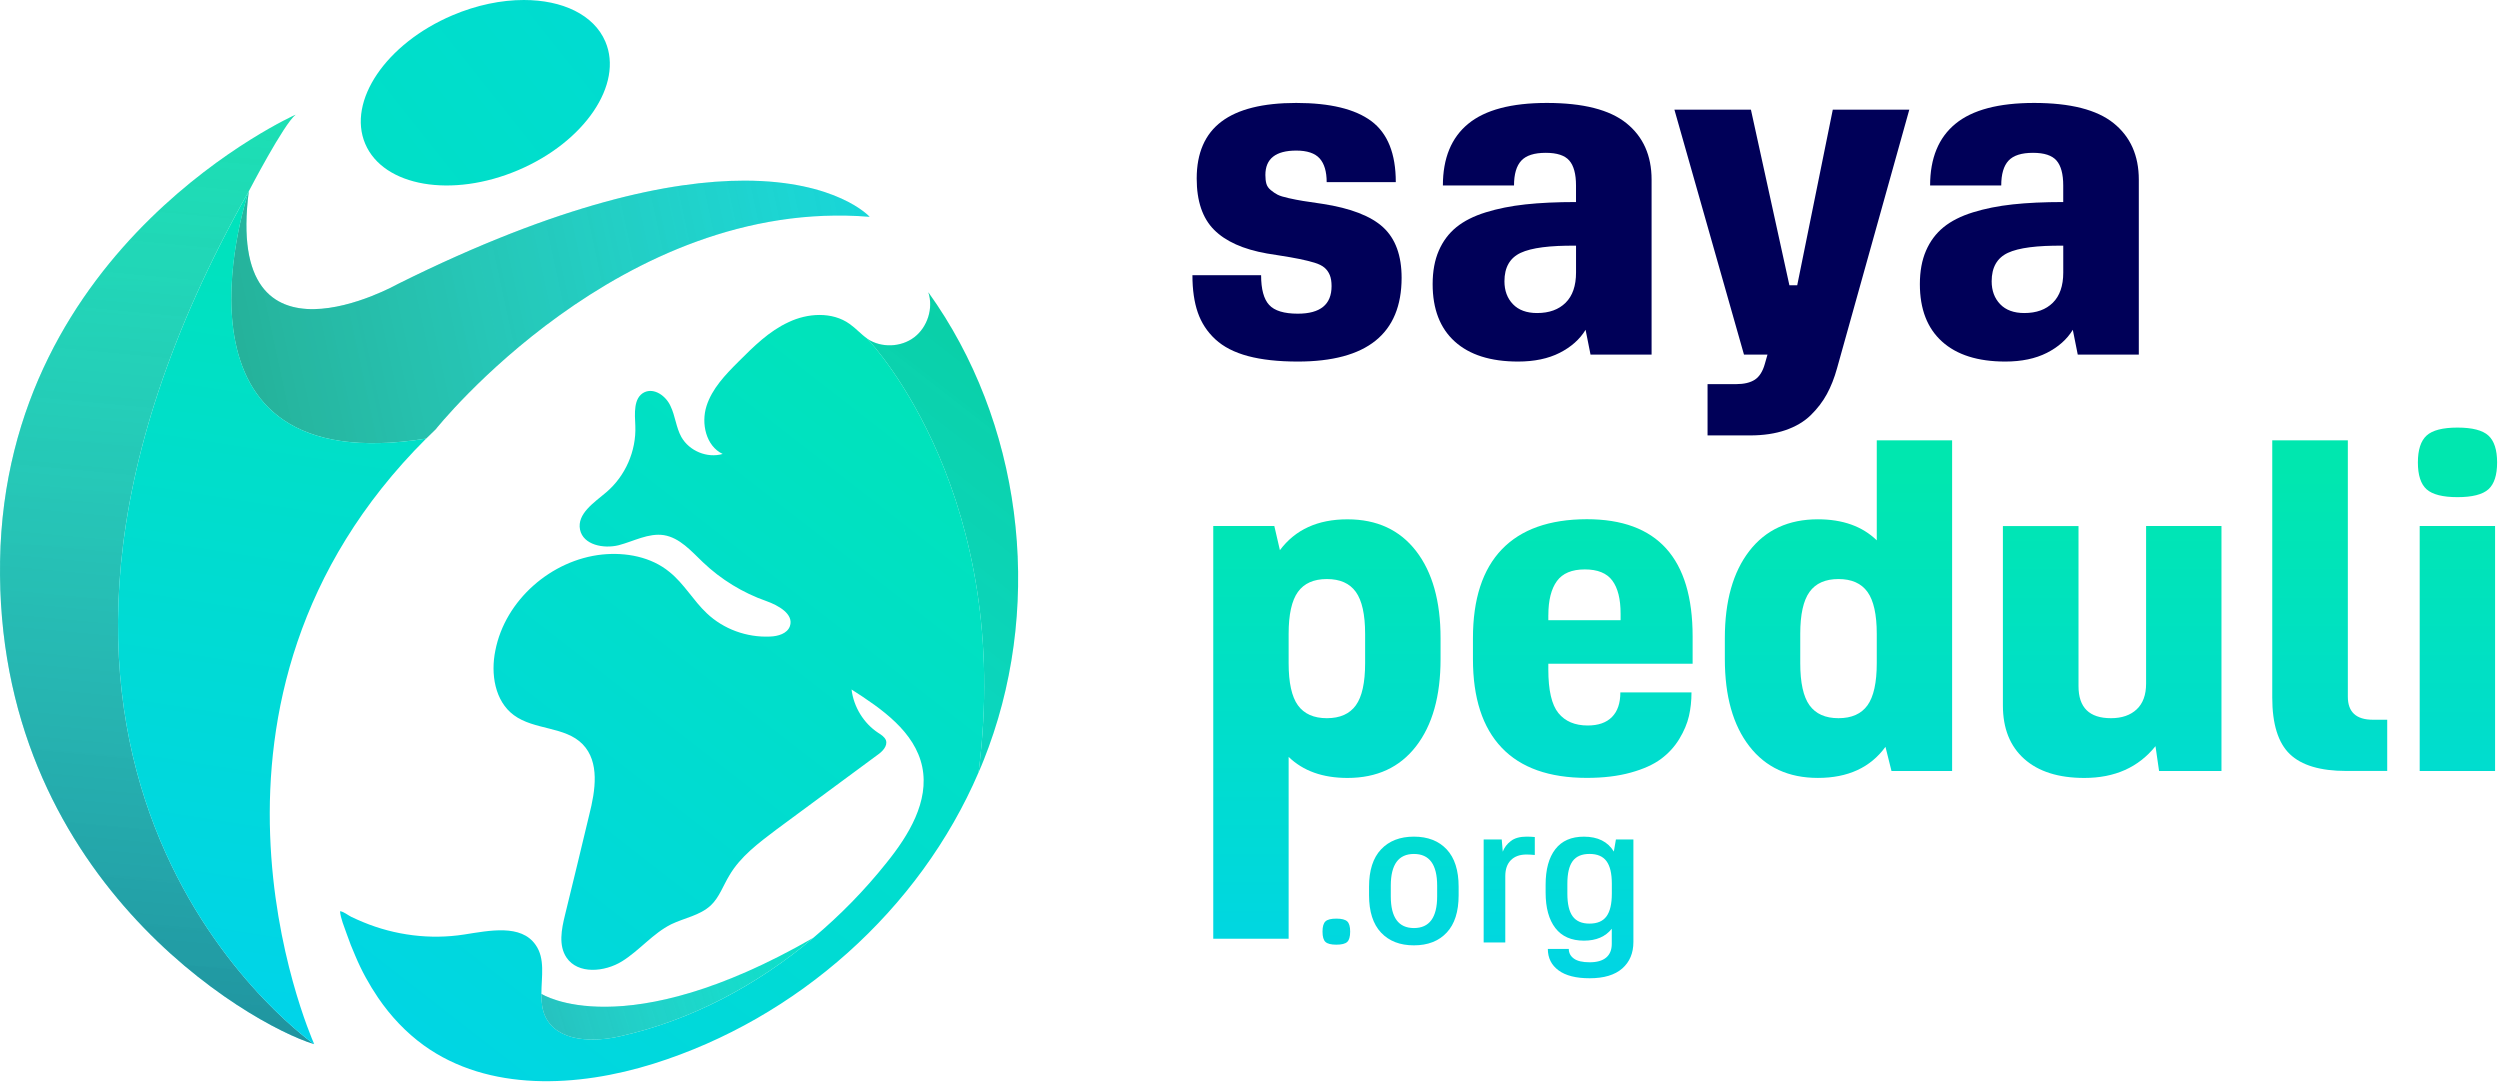
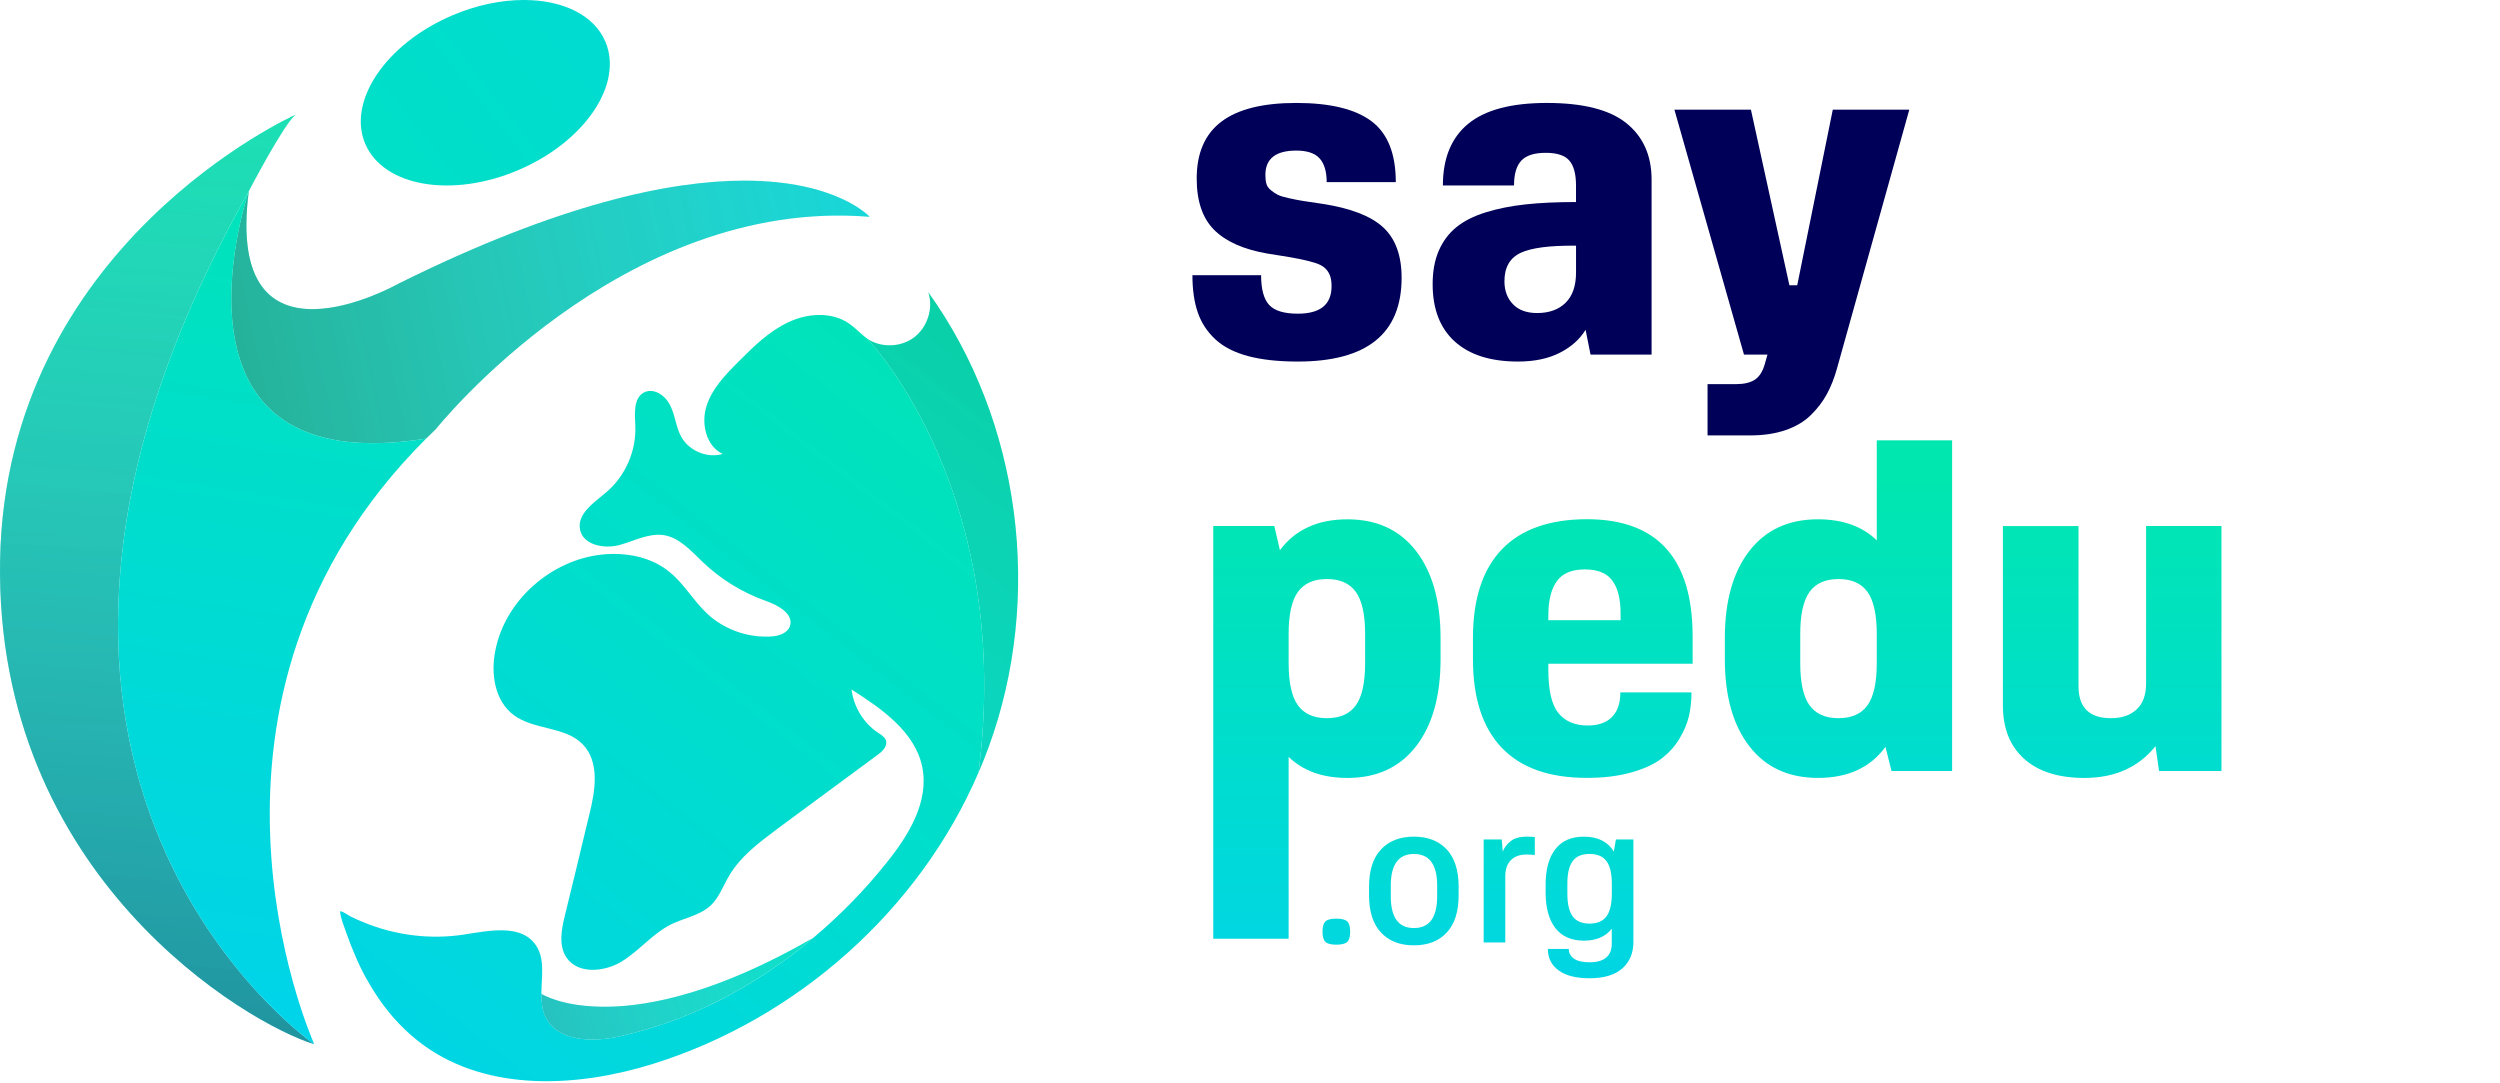
<svg xmlns="http://www.w3.org/2000/svg" width="100%" height="100%" viewBox="0 0 859 372" version="1.1" xml:space="preserve" style="fill-rule:evenodd;clip-rule:evenodd;stroke-linejoin:round;stroke-miterlimit:2;">
  <g transform="matrix(1,0,0,1,-71.004,-314.25)">
    <g>
      <path d="M516.91,438.48C510.19,438.48 504.5,437.85 499.81,436.6C495.12,435.34 491.38,433.42 488.59,430.83C485.8,428.25 483.79,425.17 482.56,421.61C481.33,418.05 480.72,413.78 480.72,408.81L504.32,408.81C504.32,413.62 505.24,417.03 507.09,419.03C508.93,421.03 512.21,422.03 516.93,422.03C524.67,422.03 528.53,418.88 528.53,412.57C528.53,411.04 528.33,409.76 527.92,408.77C527.51,407.77 526.91,406.92 526.11,406.23C525.31,405.54 524.15,404.96 522.62,404.5C521.08,404.04 519.36,403.61 517.47,403.23C515.57,402.84 513.14,402.42 510.17,401.96C508.53,401.7 507.25,401.5 506.33,401.35C498.18,399.91 492.13,397.2 488.15,393.2C484.18,389.2 482.19,383.34 482.19,375.6C482.19,366.84 485.02,360.32 490.68,356.04C496.34,351.76 504.91,349.62 516.39,349.62C528.02,349.62 536.63,351.71 542.22,355.88C547.8,360.06 550.6,367.04 550.6,376.83L526.85,376.83C526.85,373.19 526.04,370.48 524.43,368.68C522.82,366.89 520.14,365.99 516.4,365.99C509.33,365.99 505.79,368.78 505.79,374.37C505.79,375.55 505.9,376.55 506.13,377.37C506.36,378.19 506.86,378.92 507.63,379.56C508.4,380.2 509.18,380.73 509.97,381.14C510.77,381.55 512.04,381.95 513.78,382.33C515.52,382.72 517.16,383.04 518.7,383.29C520.24,383.55 522.47,383.88 525.39,384.29C535.08,385.78 542.03,388.47 546.26,392.36C550.49,396.26 552.6,402.05 552.6,409.73C552.57,428.9 540.68,438.48 516.91,438.48" style="fill:rgb(0,0,88);fill-rule:nonzero;" />
      <path d="M592.62,438.48C583.19,438.48 575.94,436.19 570.87,431.6C565.79,427.01 563.26,420.44 563.26,411.88C563.26,407.47 563.96,403.64 565.37,400.39C566.78,397.14 568.79,394.45 571.4,392.32C574.01,390.2 577.38,388.49 581.51,387.21C585.63,385.93 590.18,385.02 595.15,384.48C600.12,383.94 605.91,383.67 612.52,383.67L612.52,377.98C612.52,374.04 611.75,371.18 610.21,369.41C608.67,367.64 605.98,366.76 602.14,366.76C598.19,366.76 595.39,367.65 593.72,369.45C592.05,371.25 591.22,374.09 591.22,377.98L566.78,377.98C566.78,368.6 569.69,361.53 575.5,356.77C581.31,352 590.32,349.62 602.52,349.62C614.97,349.62 624.08,351.94 629.84,356.58C635.6,361.22 638.49,367.69 638.49,375.99L638.49,436.1L617.51,436.1L615.81,427.57C613.81,430.85 610.84,433.49 606.9,435.49C602.97,437.48 598.2,438.48 592.62,438.48M587.93,410.89C587.93,414.12 588.9,416.74 590.85,418.77C592.79,420.79 595.56,421.81 599.15,421.81C603.3,421.81 606.57,420.63 608.95,418.27C611.33,415.91 612.53,412.46 612.53,407.89L612.53,398.67C603.56,398.57 597.22,399.39 593.5,401.13C589.79,402.87 587.93,406.12 587.93,410.89" style="fill:rgb(0,0,88);fill-rule:nonzero;" />
      <path d="M657.72,463.86L657.72,446.24L667.48,446.24C670.25,446.24 672.41,445.73 673.97,444.71C675.53,443.68 676.67,441.89 677.39,439.33L678.31,436.1L670.24,436.1L646.33,351.93L672.62,351.93L685.84,412.27L688.53,412.27L700.75,351.93L727.04,351.93L702.21,440.79C701.29,444.12 700.12,447.08 698.71,449.67C697.3,452.26 695.46,454.67 693.18,456.9C690.9,459.13 688,460.84 684.49,462.05C680.98,463.25 676.92,463.86 672.31,463.86L657.72,463.86Z" style="fill:rgb(0,0,88);fill-rule:nonzero;" />
-       <path d="M760.03,438.48C750.6,438.48 743.35,436.19 738.28,431.6C733.2,427.01 730.67,420.44 730.67,411.88C730.67,407.47 731.37,403.64 732.78,400.39C734.19,397.14 736.2,394.45 738.81,392.32C741.42,390.2 744.79,388.49 748.92,387.21C753.04,385.93 757.59,385.02 762.56,384.48C767.53,383.94 773.32,383.67 779.93,383.67L779.93,377.98C779.93,374.04 779.16,371.18 777.62,369.41C776.08,367.64 773.39,366.76 769.55,366.76C765.6,366.76 762.8,367.65 761.13,369.45C759.46,371.25 758.63,374.09 758.63,377.98L734.19,377.98C734.19,368.6 737.1,361.53 742.91,356.77C748.72,352 757.73,349.62 769.93,349.62C782.38,349.62 791.49,351.94 797.25,356.58C803.01,361.22 805.9,367.69 805.9,375.99L805.9,436.1L784.92,436.1L783.22,427.57C781.22,430.85 778.25,433.49 774.31,435.49C770.38,437.48 765.62,438.48 760.03,438.48M755.34,410.89C755.34,414.12 756.31,416.74 758.26,418.77C760.2,420.79 762.97,421.81 766.56,421.81C770.71,421.81 773.98,420.63 776.36,418.27C778.74,415.91 779.94,412.46 779.94,407.89L779.94,398.67C770.97,398.57 764.63,399.39 760.91,401.13C757.2,402.87 755.34,406.12 755.34,410.89" style="fill:rgb(0,0,88);fill-rule:nonzero;" />
      <g>
        <path d="M526.44,630.83C525.76,631.46 525.42,632.63 525.42,634.35C525.42,636.09 525.76,637.28 526.44,637.9C527.12,638.53 528.36,638.84 530.17,638.84C531.98,638.84 533.23,638.53 533.9,637.9C534.58,637.28 534.92,636.09 534.92,634.35C534.92,632.63 534.58,631.45 533.9,630.83C533.22,630.21 531.98,629.89 530.17,629.89C528.36,629.89 527.12,630.2 526.44,630.83" style="fill:url(#_Linear1);fill-rule:nonzero;" />
        <path d="M548.88,622.24L548.88,618.56C548.88,611.3 551.53,607.67 556.83,607.67C562.15,607.67 564.81,611.3 564.81,618.56L564.81,622.24C564.81,629.5 562.15,633.13 556.83,633.13C551.53,633.12 548.88,629.5 548.88,622.24M545.53,606.1C542.78,609.02 541.41,613.3 541.41,618.94L541.41,621.85C541.41,627.49 542.78,631.77 545.53,634.69C548.28,637.61 552.04,639.07 556.82,639.07C561.6,639.07 565.36,637.61 568.09,634.69C570.83,631.77 572.19,627.49 572.19,621.85L572.19,618.94C572.19,613.3 570.82,609.02 568.09,606.1C565.36,603.18 561.6,601.72 556.82,601.72C552.04,601.72 548.28,603.18 545.53,606.1" style="fill:url(#_Linear2);fill-rule:nonzero;" />
        <path d="M590.13,603.22C588.81,604.23 587.89,605.45 587.35,606.89L587,602.69L580.79,602.69L580.79,638.07L588.22,638.07L588.22,615.32C588.22,612.93 588.86,611.09 590.14,609.8C591.42,608.51 593.21,607.86 595.52,607.86C596.23,607.86 597.18,607.91 598.36,608.02L598.36,601.85C597.41,601.76 596.46,601.72 595.52,601.72C593.24,601.72 591.44,602.22 590.13,603.22" style="fill:url(#_Linear3);fill-rule:nonzero;" />
        <path d="M611.37,629.1C610.15,627.43 609.55,624.83 609.55,621.3L609.55,617.87C609.55,614.36 610.16,611.78 611.37,610.13C612.59,608.48 614.52,607.66 617.17,607.66C619.84,607.66 621.78,608.49 623,610.15C624.22,611.81 624.83,614.38 624.83,617.87L624.83,621.3C624.83,624.83 624.22,627.43 623,629.1C621.78,630.77 619.84,631.6 617.17,631.6C614.52,631.61 612.59,630.77 611.37,629.1M605.41,606.04C603.19,608.91 602.08,612.99 602.08,618.27L602.08,620.92C602.08,626.17 603.2,630.24 605.42,633.13C607.65,636.02 610.93,637.46 615.25,637.46C619.47,637.46 622.66,636.09 624.81,633.36L624.81,638.56C624.81,640.63 624.16,642.2 622.87,643.28C621.58,644.36 619.69,644.89 617.21,644.89C614.78,644.89 612.97,644.47 611.8,643.63C610.63,642.79 610.04,641.68 610.04,640.3L602.84,640.3C602.84,643.4 604.07,645.86 606.52,647.67C608.97,649.48 612.54,650.38 617.21,650.38C622.12,650.38 625.85,649.26 628.41,647.02C630.96,644.78 632.24,641.74 632.24,637.91L632.24,602.7L626.23,602.7L625.52,606.84C623.43,603.43 620.01,601.73 615.25,601.73C610.91,601.72 607.63,603.16 605.41,606.04" style="fill:url(#_Linear4);fill-rule:nonzero;" />
      </g>
      <g>
        <path d="M516.97,556.6C514.84,553.66 513.78,548.82 513.78,542.11L513.78,532.04C513.78,525.38 514.84,520.58 516.97,517.63C519.09,514.68 522.41,513.21 526.92,513.21C531.43,513.21 534.75,514.68 536.87,517.63C538.99,520.58 540.06,525.38 540.06,532.04L540.06,542.11C540.06,548.82 539,553.65 536.87,556.6C534.74,559.55 531.42,561.02 526.92,561.02C522.42,561.02 519.1,559.54 516.97,556.6M510.78,503.29L508.86,494.99L487.88,494.99L487.88,636.81L513.78,636.81L513.78,574.32C518.75,579.14 525.49,581.55 534,581.55C544.09,581.55 551.95,577.93 557.56,570.67C563.17,563.42 565.98,553.44 565.98,540.73L565.98,533.51C565.98,520.8 563.17,510.82 557.56,503.57C551.95,496.32 544.09,492.69 534,492.69C523.8,492.68 516.06,496.22 510.78,503.29" style="fill:url(#_Linear5);fill-rule:nonzero;" />
        <path d="M603.02,525.58C603.02,520.5 604,516.62 605.94,513.93C607.89,511.24 611.09,509.9 615.55,509.9C619.95,509.9 623.11,511.18 625,513.74C626.9,516.3 627.84,520.09 627.84,525.12L627.84,527.35L603.01,527.35L603.01,525.58L603.02,525.58ZM587.03,503.02C580.42,509.91 577.11,520.07 577.11,533.5L577.11,540.72C577.11,554.09 580.4,564.24 586.99,571.16C593.57,578.08 603.32,581.53 616.23,581.53C621.92,581.53 626.94,580.93 631.3,579.72C635.66,578.52 639.13,576.95 641.71,575.03C644.3,573.11 646.4,570.81 648.01,568.15C649.62,565.49 650.73,562.87 651.32,560.31C651.91,557.75 652.2,555.03 652.2,552.16L627.76,552.16C627.76,555.85 626.8,558.67 624.88,560.61C622.96,562.56 620.18,563.53 616.54,563.53C612.13,563.53 608.78,562.1 606.47,559.26C604.16,556.42 603.01,551.43 603.01,544.31L603.01,542.31L652.59,542.31L652.59,532.93C652.59,506.08 640.47,492.65 616.23,492.65C603.38,492.68 593.64,496.13 587.03,503.02" style="fill:url(#_Linear6);fill-rule:nonzero;" />
        <path d="M692.76,556.6C690.63,553.66 689.57,548.82 689.57,542.11L689.57,532.04C689.57,525.38 690.63,520.58 692.76,517.63C694.88,514.68 698.2,513.21 702.71,513.21C707.22,513.21 710.54,514.68 712.67,517.63C714.79,520.58 715.86,525.38 715.86,532.04L715.86,542.11C715.86,548.82 714.79,553.65 712.67,556.6C710.54,559.55 707.22,561.02 702.71,561.02C698.2,561.02 694.89,559.54 692.76,556.6M715.86,465.55L715.86,499.91C710.89,495.09 704.15,492.68 695.64,492.68C685.54,492.68 677.69,496.31 672.08,503.56C666.47,510.81 663.66,520.79 663.66,533.5L663.66,540.72C663.66,553.43 666.46,563.41 672.08,570.66C677.69,577.91 685.54,581.54 695.64,581.54C705.94,581.54 713.68,577.98 718.85,570.86L720.92,579.16L741.75,579.16L741.75,465.55L715.86,465.55Z" style="fill:url(#_Linear7);fill-rule:nonzero;" />
        <path d="M808.4,494.99L808.4,549.18C808.4,553.02 807.32,555.96 805.17,557.98C803.02,560 800.07,561.02 796.33,561.02C788.9,561.02 785.18,557.36 785.18,550.03L785.18,495L759.2,495L759.2,556.65C759.2,564.54 761.65,570.66 766.54,575.02C771.43,579.38 778.31,581.55 787.18,581.55C797.64,581.55 805.78,577.91 811.63,570.63L812.86,579.16L834.3,579.16L834.3,494.99L808.4,494.99Z" style="fill:url(#_Linear8);fill-rule:nonzero;" />
-         <path d="M851.75,465.54L851.75,553.94C851.75,563.01 853.76,569.48 857.78,573.35C861.8,577.22 868.27,579.15 877.19,579.15L891.25,579.15L891.25,561.55L886.33,561.55C880.59,561.55 877.72,558.91 877.72,553.63L877.72,465.54L851.75,465.54Z" style="fill:url(#_Linear9);fill-rule:nonzero;" />
-         <path d="M902.41,579.16L928.31,579.16L928.31,494.99L902.41,494.99L902.41,579.16ZM904.79,463.9C902.79,465.72 901.79,468.81 901.79,473.16C901.79,477.51 902.79,480.59 904.79,482.38C906.79,484.17 910.33,485.07 915.4,485.07C920.47,485.07 924.01,484.17 926.01,482.38C928.01,480.59 929.01,477.51 929.01,473.16C929.01,468.8 928.01,465.72 926.01,463.9C924.01,462.08 920.48,461.17 915.4,461.17C910.32,461.17 906.79,462.08 904.79,463.9" style="fill:url(#_Linear10);fill-rule:nonzero;" />
      </g>
      <path d="M385.14,430.13C380.59,433.59 373.86,433.86 369.05,430.68C371.69,433.5 419.24,485.42 407.24,579.62C408.51,576.8 409.61,573.89 410.7,570.98C429.52,519.6 421.88,459.04 389.97,414.67C391.78,420.13 389.68,426.68 385.14,430.13" style="fill:url(#_Linear11);fill-rule:nonzero;" />
      <path d="M385.14,430.13C380.59,433.59 373.86,433.86 369.05,430.68C371.69,433.5 419.24,485.42 407.24,579.62C408.51,576.8 409.61,573.89 410.7,570.98C429.52,519.6 421.88,459.04 389.97,414.67C391.78,420.13 389.68,426.68 385.14,430.13" style="fill:url(#_Linear12);fill-rule:nonzero;" />
      <path d="M341.95,424.95C335.22,428.04 329.95,433.32 324.67,438.59C320.21,443.05 315.67,447.77 313.76,453.77C311.85,459.77 313.58,467.5 319.31,470.23C314.03,471.77 307.85,469.23 305.12,464.41C303.3,461.14 303.03,457.14 301.39,453.77C299.84,450.32 295.84,447.41 292.39,449.04C288.57,450.95 289.12,456.41 289.3,460.59C289.66,469.23 285.84,477.87 279.3,483.41C275.12,486.96 269.21,490.78 270.3,496.23C271.39,501.5 278.39,502.87 283.58,501.59C288.76,500.23 293.85,497.32 299.13,498.13C304.59,499.04 308.5,503.59 312.5,507.41C318.68,513.32 326.23,517.96 334.32,520.78C338.41,522.24 343.87,525.24 342.41,529.42C341.5,531.97 338.32,532.88 335.59,532.97C327.59,533.33 319.59,530.42 313.86,524.97C309.22,520.61 306.04,514.79 301.04,510.78C294.77,505.6 286.13,503.96 277.94,504.78C260.48,506.6 244.57,520.42 241.2,537.79C239.56,545.79 241.02,555.16 247.57,559.98C254.57,565.16 265.21,563.8 271.21,569.98C277.12,576.07 275.58,585.89 273.48,594.17C270.75,605.72 267.93,617.18 265.12,628.72C263.94,633.54 262.85,639.09 265.66,643.27C269.57,649.09 278.76,648.27 284.76,644.54C290.76,640.81 295.31,634.99 301.67,631.81C306.22,629.63 311.49,628.81 315.22,625.35C318.13,622.62 319.49,618.53 321.59,615.08C325.41,608.53 331.68,603.9 337.68,599.35C349.32,590.8 360.87,582.26 372.42,573.71C374.15,572.53 376.06,570.62 375.42,568.62C374.96,567.44 373.78,566.71 372.78,566.07C367.78,562.8 364.32,557.16 363.6,551.16C373.97,557.8 385.33,565.62 387.88,577.71C390.34,589.62 383.24,601.26 375.6,610.72C368.14,620.09 359.69,628.72 350.5,636.45L350.32,636.63C331.14,652.73 308.58,664.82 284.21,670.27C274.84,672.45 262.57,672.27 258.39,663.54C257.3,661.18 257.03,658.63 257.03,655.99L257.03,655.72C257.03,649.81 258.39,643.62 255.03,638.9C250.03,631.71 239.21,633.99 230.48,635.35C218.84,637.17 206.66,635.62 195.75,631.08C194.39,630.53 193.02,629.9 191.66,629.26C190.57,628.71 189.02,627.44 187.84,627.35C188.02,629.8 189.3,632.71 190.11,635.08C191.02,637.72 192.02,640.26 193.11,642.72C195.2,647.72 197.84,652.54 200.93,657.09C205.2,663.36 210.48,669 216.66,673.46C238.85,689.46 269.49,687.92 295.59,679.73C344.87,664.27 386.98,626.9 407.25,579.61C419.25,485.41 371.7,433.48 369.06,430.67L368.97,430.58C366.88,429.12 365.15,427.12 362.97,425.58C359.98,423.42 356.34,422.47 352.61,422.47C348.95,422.47 345.22,423.38 341.95,424.95" style="fill:url(#_Linear13);fill-rule:nonzero;" />
      <path d="M71.03,506.96C69.3,615.53 156.23,666.09 178.87,673C173.23,668.91 46.02,575.52 156.5,379.93C156.5,379.93 168.5,356.83 172.59,353.65C172.59,353.65 72.85,398.11 71.03,506.96" style="fill:url(#_Linear14);fill-rule:nonzero;" />
      <path d="M71.03,506.96C69.3,615.53 156.23,666.09 178.87,673C173.23,668.91 46.02,575.52 156.5,379.93C156.5,379.93 168.5,356.83 172.59,353.65C172.59,353.65 72.85,398.11 71.03,506.96" style="fill:url(#_Linear15);fill-rule:nonzero;" />
      <path d="M156.5,379.95L156.5,379.92L156.5,379.95M207.69,411.84C207.69,411.84 148.05,445.48 156.49,379.95C156.48,379.98 156.46,380.05 156.4,380.11C154.76,385.11 124.76,479.77 217.42,464.95C218.42,463.95 219.6,462.86 220.69,461.77C220.69,461.77 284.34,381.75 369.82,388.75C369.82,388.75 358.67,376.32 326.78,376.32C301.6,376.32 263.47,384.08 207.69,411.84" style="fill:url(#_Linear16);fill-rule:nonzero;" />
      <path d="M156.5,379.95L156.5,379.92L156.5,379.95M207.69,411.84C207.69,411.84 148.05,445.48 156.49,379.95C156.48,379.98 156.46,380.05 156.4,380.11C154.76,385.11 124.76,479.77 217.42,464.95C218.42,463.95 219.6,462.86 220.69,461.77C220.69,461.77 284.34,381.75 369.82,388.75C369.82,388.75 358.67,376.32 326.78,376.32C301.6,376.32 263.47,384.08 207.69,411.84" style="fill:url(#_Linear17);fill-rule:nonzero;" />
      <path d="M178.87,673L178.96,673C177.32,669.18 127.41,554.7 217.43,464.95C124.77,479.77 154.78,385.11 156.41,380.11C46.11,575.61 173.23,668.9 178.87,673" style="fill:url(#_Linear18);fill-rule:nonzero;" />
      <path d="M226.44,319.52C203.65,329.22 190.25,348.99 196.5,363.67C202.75,378.36 226.29,382.4 249.07,372.71C271.86,363.01 285.27,343.24 279.01,328.56C275.06,319.28 264.21,314.25 251,314.25C243.32,314.24 234.83,315.95 226.44,319.52" style="fill:url(#_Linear19);fill-rule:nonzero;" />
      <path d="M257.02,655.73L257.02,656C257.02,658.64 257.29,661.18 258.38,663.55C262.56,672.28 274.84,672.46 284.2,670.28C308.57,664.82 331.12,652.73 350.31,636.64L350.49,636.46C285.29,674.01 257.02,655.73 257.02,655.73" style="fill:url(#_Linear20);fill-rule:nonzero;" />
      <path d="M257.02,655.73L257.02,656C257.02,658.64 257.29,661.18 258.38,663.55C262.56,672.28 274.84,672.46 284.2,670.28C308.57,664.82 331.12,652.73 350.31,636.64L350.49,636.46C285.29,674.01 257.02,655.73 257.02,655.73" style="fill:url(#_Linear21);fill-rule:nonzero;" />
    </g>
  </g>
  <defs>
    <linearGradient id="_Linear1" x1="0" y1="0" x2="1" y2="0" gradientUnits="userSpaceOnUse" gradientTransform="matrix(9.22961e-15,150.731,-150.731,9.22961e-15,530.171,512.613)">
      <stop offset="0" style="stop-color:rgb(0,231,175);stop-opacity:1" />
      <stop offset="1" style="stop-color:rgb(0,212,233);stop-opacity:1" />
      <stop offset="1" style="stop-color:rgb(0,212,233);stop-opacity:1" />
    </linearGradient>
    <linearGradient id="_Linear2" x1="0" y1="0" x2="1" y2="0" gradientUnits="userSpaceOnUse" gradientTransform="matrix(9.22961e-15,150.731,-150.731,9.22961e-15,556.809,512.613)">
      <stop offset="0" style="stop-color:rgb(0,231,175);stop-opacity:1" />
      <stop offset="1" style="stop-color:rgb(0,212,233);stop-opacity:1" />
      <stop offset="1" style="stop-color:rgb(0,212,233);stop-opacity:1" />
    </linearGradient>
    <linearGradient id="_Linear3" x1="0" y1="0" x2="1" y2="0" gradientUnits="userSpaceOnUse" gradientTransform="matrix(9.22961e-15,150.731,-150.731,9.22961e-15,589.582,512.613)">
      <stop offset="0" style="stop-color:rgb(0,231,175);stop-opacity:1" />
      <stop offset="1" style="stop-color:rgb(0,212,233);stop-opacity:1" />
      <stop offset="1" style="stop-color:rgb(0,212,233);stop-opacity:1" />
    </linearGradient>
    <linearGradient id="_Linear4" x1="0" y1="0" x2="1" y2="0" gradientUnits="userSpaceOnUse" gradientTransform="matrix(9.22961e-15,150.731,-150.731,9.22961e-15,617.172,512.613)">
      <stop offset="0" style="stop-color:rgb(0,231,175);stop-opacity:1" />
      <stop offset="1" style="stop-color:rgb(0,212,233);stop-opacity:1" />
      <stop offset="1" style="stop-color:rgb(0,212,233);stop-opacity:1" />
    </linearGradient>
    <linearGradient id="_Linear5" x1="0" y1="0" x2="1" y2="0" gradientUnits="userSpaceOnUse" gradientTransform="matrix(1.13597e-14,185.519,-185.519,1.13597e-14,526.927,475.727)">
      <stop offset="0" style="stop-color:rgb(0,231,175);stop-opacity:1" />
      <stop offset="1" style="stop-color:rgb(0,212,233);stop-opacity:1" />
      <stop offset="1" style="stop-color:rgb(0,212,233);stop-opacity:1" />
    </linearGradient>
    <linearGradient id="_Linear6" x1="0" y1="0" x2="1" y2="0" gradientUnits="userSpaceOnUse" gradientTransform="matrix(1.13597e-14,185.519,-185.519,1.13597e-14,614.858,475.727)">
      <stop offset="0" style="stop-color:rgb(0,231,175);stop-opacity:1" />
      <stop offset="1" style="stop-color:rgb(0,212,233);stop-opacity:1" />
      <stop offset="1" style="stop-color:rgb(0,212,233);stop-opacity:1" />
    </linearGradient>
    <linearGradient id="_Linear7" x1="0" y1="0" x2="1" y2="0" gradientUnits="userSpaceOnUse" gradientTransform="matrix(1.13597e-14,185.519,-185.519,1.13597e-14,702.712,475.727)">
      <stop offset="0" style="stop-color:rgb(0,231,175);stop-opacity:1" />
      <stop offset="1" style="stop-color:rgb(0,212,233);stop-opacity:1" />
      <stop offset="1" style="stop-color:rgb(0,212,233);stop-opacity:1" />
    </linearGradient>
    <linearGradient id="_Linear8" x1="0" y1="0" x2="1" y2="0" gradientUnits="userSpaceOnUse" gradientTransform="matrix(1.13597e-14,185.519,-185.519,1.13597e-14,796.756,475.727)">
      <stop offset="0" style="stop-color:rgb(0,231,175);stop-opacity:1" />
      <stop offset="1" style="stop-color:rgb(0,212,233);stop-opacity:1" />
      <stop offset="1" style="stop-color:rgb(0,212,233);stop-opacity:1" />
    </linearGradient>
    <linearGradient id="_Linear9" x1="0" y1="0" x2="1" y2="0" gradientUnits="userSpaceOnUse" gradientTransform="matrix(1.13597e-14,185.519,-185.519,1.13597e-14,871.505,475.727)">
      <stop offset="0" style="stop-color:rgb(0,231,175);stop-opacity:1" />
      <stop offset="1" style="stop-color:rgb(0,212,233);stop-opacity:1" />
      <stop offset="1" style="stop-color:rgb(0,212,233);stop-opacity:1" />
    </linearGradient>
    <linearGradient id="_Linear10" x1="0" y1="0" x2="1" y2="0" gradientUnits="userSpaceOnUse" gradientTransform="matrix(1.13597e-14,185.519,-185.519,1.13597e-14,915.395,475.727)">
      <stop offset="0" style="stop-color:rgb(0,231,175);stop-opacity:1" />
      <stop offset="1" style="stop-color:rgb(0,212,233);stop-opacity:1" />
      <stop offset="1" style="stop-color:rgb(0,212,233);stop-opacity:1" />
    </linearGradient>
    <linearGradient id="_Linear11" x1="0" y1="0" x2="1" y2="0" gradientUnits="userSpaceOnUse" gradientTransform="matrix(-244.099,314.617,-314.617,-244.099,462.081,409.847)">
      <stop offset="0" style="stop-color:rgb(0,231,175);stop-opacity:1" />
      <stop offset="1" style="stop-color:rgb(0,212,233);stop-opacity:1" />
      <stop offset="1" style="stop-color:rgb(0,212,233);stop-opacity:1" />
    </linearGradient>
    <linearGradient id="_Linear12" x1="0" y1="0" x2="1" y2="0" gradientUnits="userSpaceOnUse" gradientTransform="matrix(-244.099,314.617,-314.617,-244.099,462.081,409.847)">
      <stop offset="0" style="stop-color:rgb(51,51,51);stop-opacity:0.15" />
      <stop offset="1" style="stop-color:rgb(242,242,242);stop-opacity:0" />
    </linearGradient>
    <linearGradient id="_Linear13" x1="0" y1="0" x2="1" y2="0" gradientUnits="userSpaceOnUse" gradientTransform="matrix(-244.099,314.617,-314.617,-244.099,444.583,396.271)">
      <stop offset="0" style="stop-color:rgb(0,231,175);stop-opacity:1" />
      <stop offset="1" style="stop-color:rgb(0,212,233);stop-opacity:1" />
      <stop offset="1" style="stop-color:rgb(0,212,233);stop-opacity:1" />
    </linearGradient>
    <linearGradient id="_Linear14" x1="0" y1="0" x2="1" y2="0" gradientUnits="userSpaceOnUse" gradientTransform="matrix(-7.594,340.654,-340.654,-7.594,130.699,331.919)">
      <stop offset="0" style="stop-color:rgb(0,231,175);stop-opacity:1" />
      <stop offset="1" style="stop-color:rgb(0,212,233);stop-opacity:1" />
      <stop offset="1" style="stop-color:rgb(0,212,233);stop-opacity:1" />
    </linearGradient>
    <linearGradient id="_Linear15" x1="0" y1="0" x2="1" y2="0" gradientUnits="userSpaceOnUse" gradientTransform="matrix(42.31,-515.321,515.321,42.31,114.398,716.17)">
      <stop offset="0" style="stop-color:rgb(51,51,51);stop-opacity:0.5" />
      <stop offset="1" style="stop-color:rgb(242,242,242);stop-opacity:0" />
    </linearGradient>
    <linearGradient id="_Linear16" x1="0" y1="0" x2="1" y2="0" gradientUnits="userSpaceOnUse" gradientTransform="matrix(423.105,-88.961,88.961,423.105,48.414,451.568)">
      <stop offset="0" style="stop-color:rgb(0,231,175);stop-opacity:1" />
      <stop offset="1" style="stop-color:rgb(0,212,233);stop-opacity:1" />
      <stop offset="1" style="stop-color:rgb(0,212,233);stop-opacity:1" />
    </linearGradient>
    <linearGradient id="_Linear17" x1="0" y1="0" x2="1" y2="0" gradientUnits="userSpaceOnUse" gradientTransform="matrix(423.105,-88.961,88.961,423.105,48.414,451.568)">
      <stop offset="0" style="stop-color:rgb(51,51,51);stop-opacity:0.5" />
      <stop offset="1" style="stop-color:rgb(242,242,242);stop-opacity:0" />
    </linearGradient>
    <linearGradient id="_Linear18" x1="0" y1="0" x2="1" y2="0" gradientUnits="userSpaceOnUse" gradientTransform="matrix(-52.075,346.079,-346.079,-52.075,190.681,314.627)">
      <stop offset="0" style="stop-color:rgb(0,231,175);stop-opacity:1" />
      <stop offset="1" style="stop-color:rgb(0,212,233);stop-opacity:1" />
      <stop offset="1" style="stop-color:rgb(0,212,233);stop-opacity:1" />
    </linearGradient>
    <linearGradient id="_Linear19" x1="0" y1="0" x2="1" y2="0" gradientUnits="userSpaceOnUse" gradientTransform="matrix(407.917,-316.787,316.787,407.917,34.996,503.577)">
      <stop offset="0" style="stop-color:rgb(0,231,175);stop-opacity:1" />
      <stop offset="1" style="stop-color:rgb(0,212,233);stop-opacity:1" />
      <stop offset="1" style="stop-color:rgb(0,212,233);stop-opacity:1" />
    </linearGradient>
    <linearGradient id="_Linear20" x1="0" y1="0" x2="1" y2="0" gradientUnits="userSpaceOnUse" gradientTransform="matrix(-309.735,158.393,-158.393,-309.735,470.578,563.281)">
      <stop offset="0" style="stop-color:rgb(0,231,175);stop-opacity:1" />
      <stop offset="1" style="stop-color:rgb(0,212,233);stop-opacity:1" />
      <stop offset="1" style="stop-color:rgb(0,212,233);stop-opacity:1" />
    </linearGradient>
    <linearGradient id="_Linear21" x1="0" y1="0" x2="1" y2="0" gradientUnits="userSpaceOnUse" gradientTransform="matrix(190.669,-58.041,58.041,190.669,176.587,691.833)">
      <stop offset="0" style="stop-color:rgb(51,51,51);stop-opacity:0.5" />
      <stop offset="1" style="stop-color:rgb(242,242,242);stop-opacity:0" />
    </linearGradient>
  </defs>
</svg>